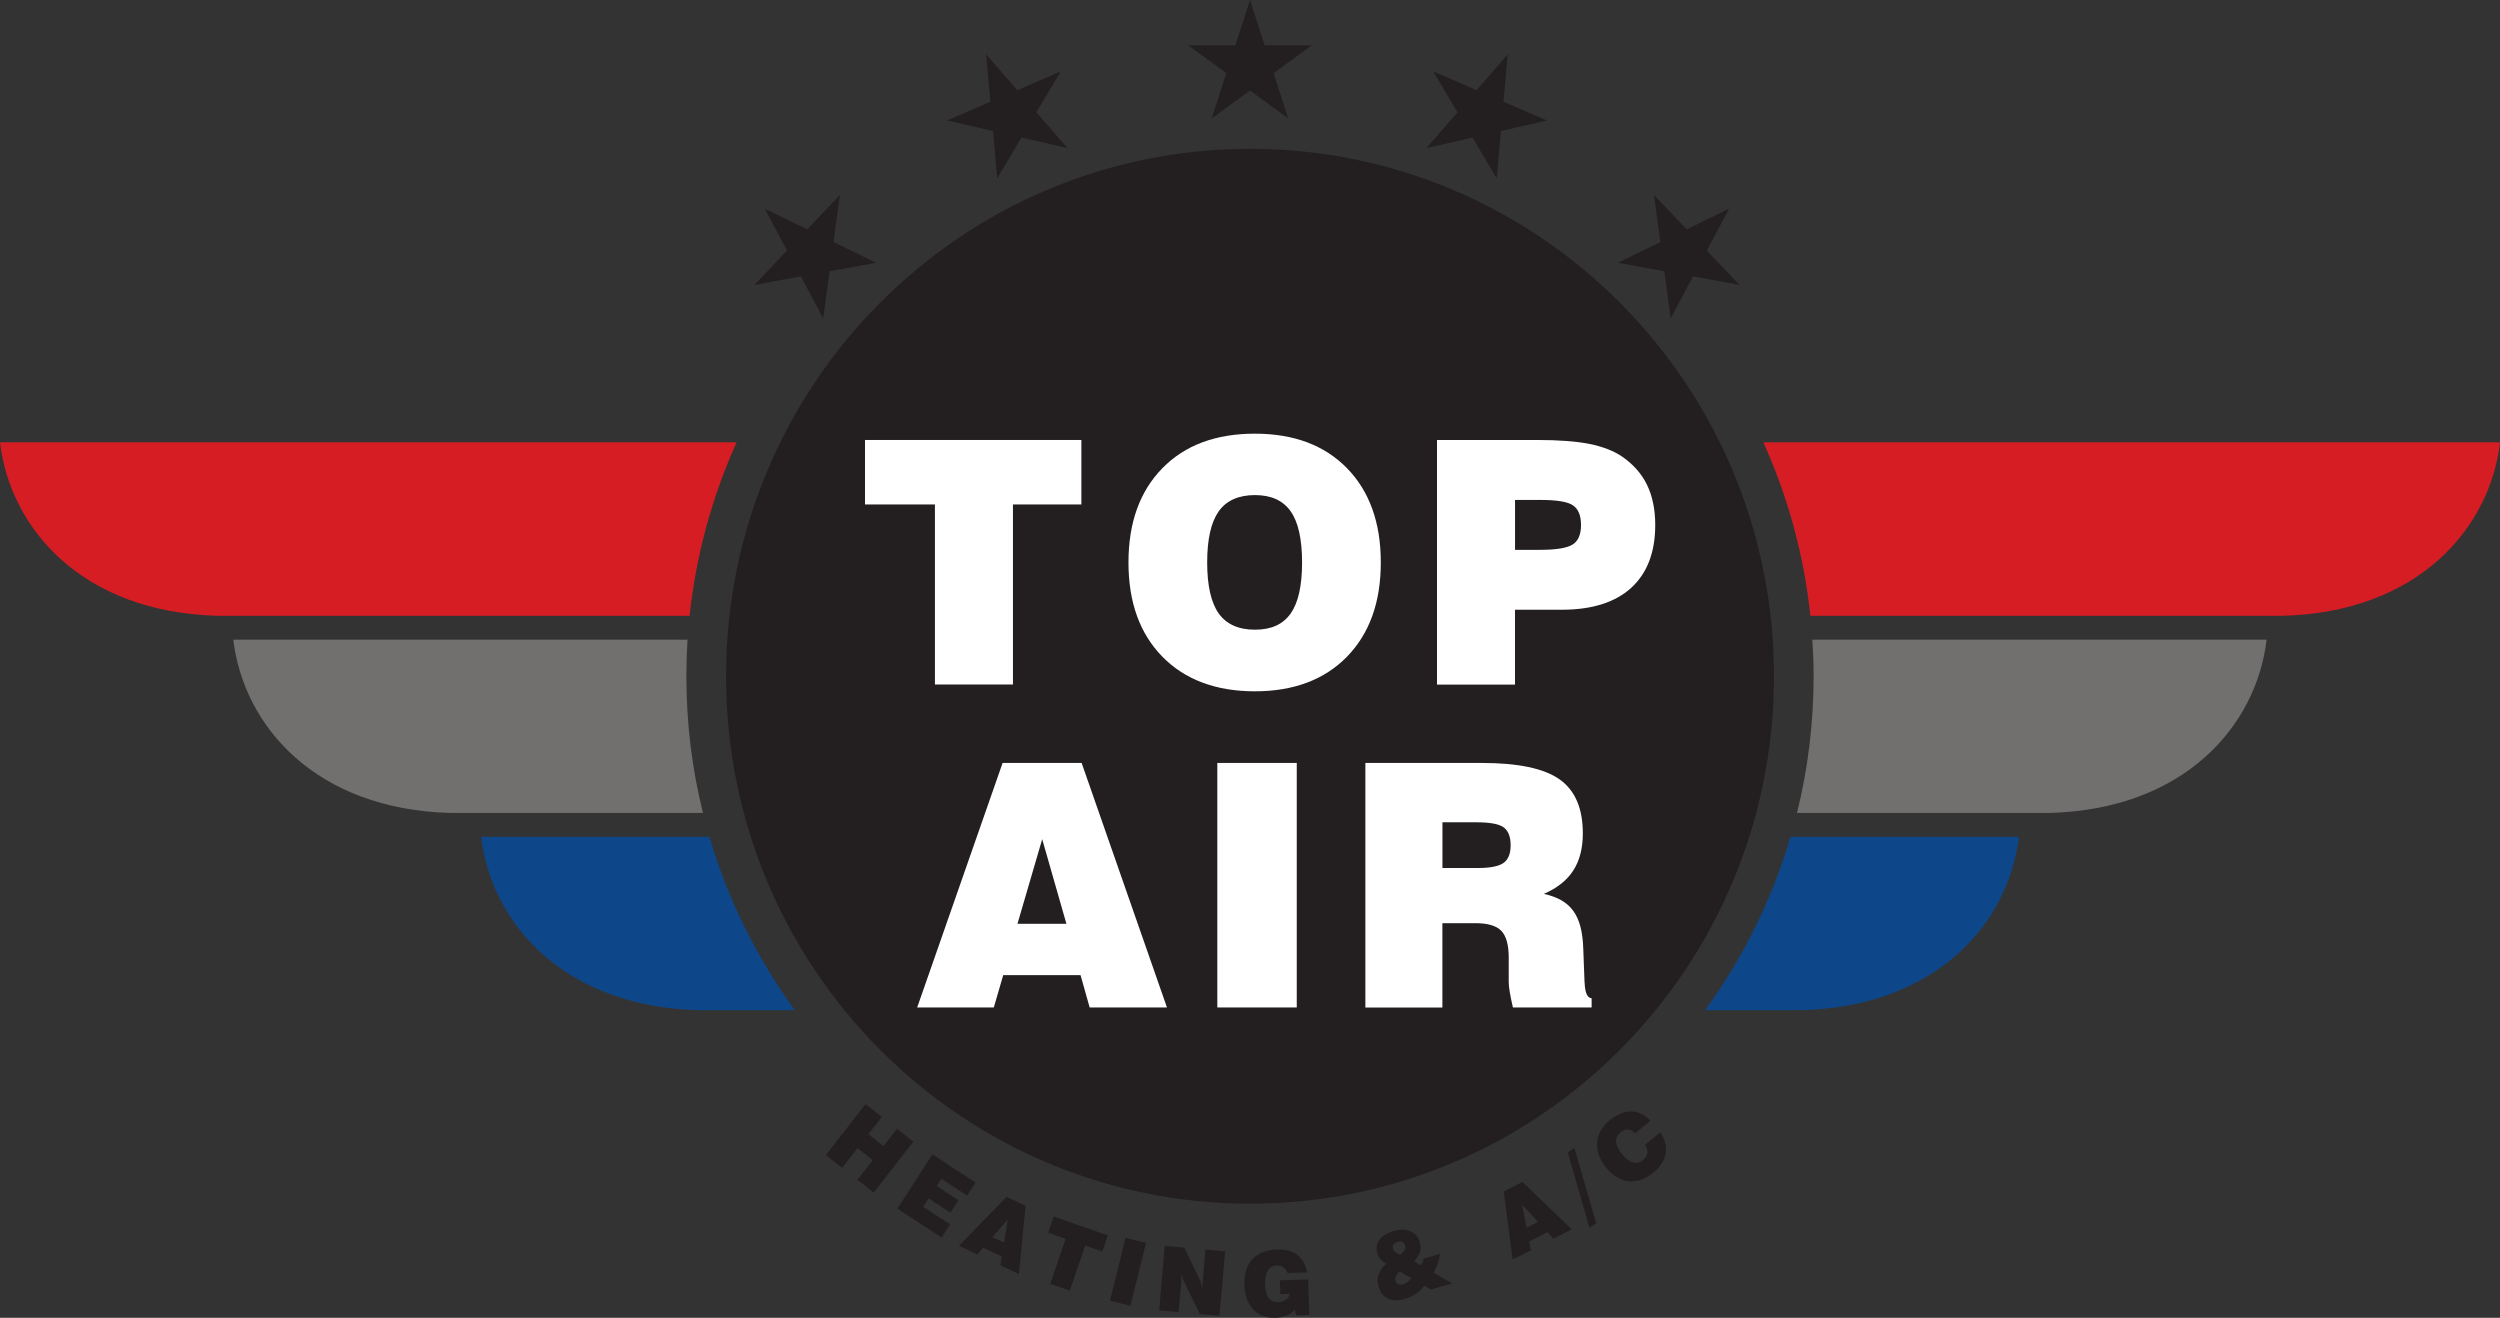
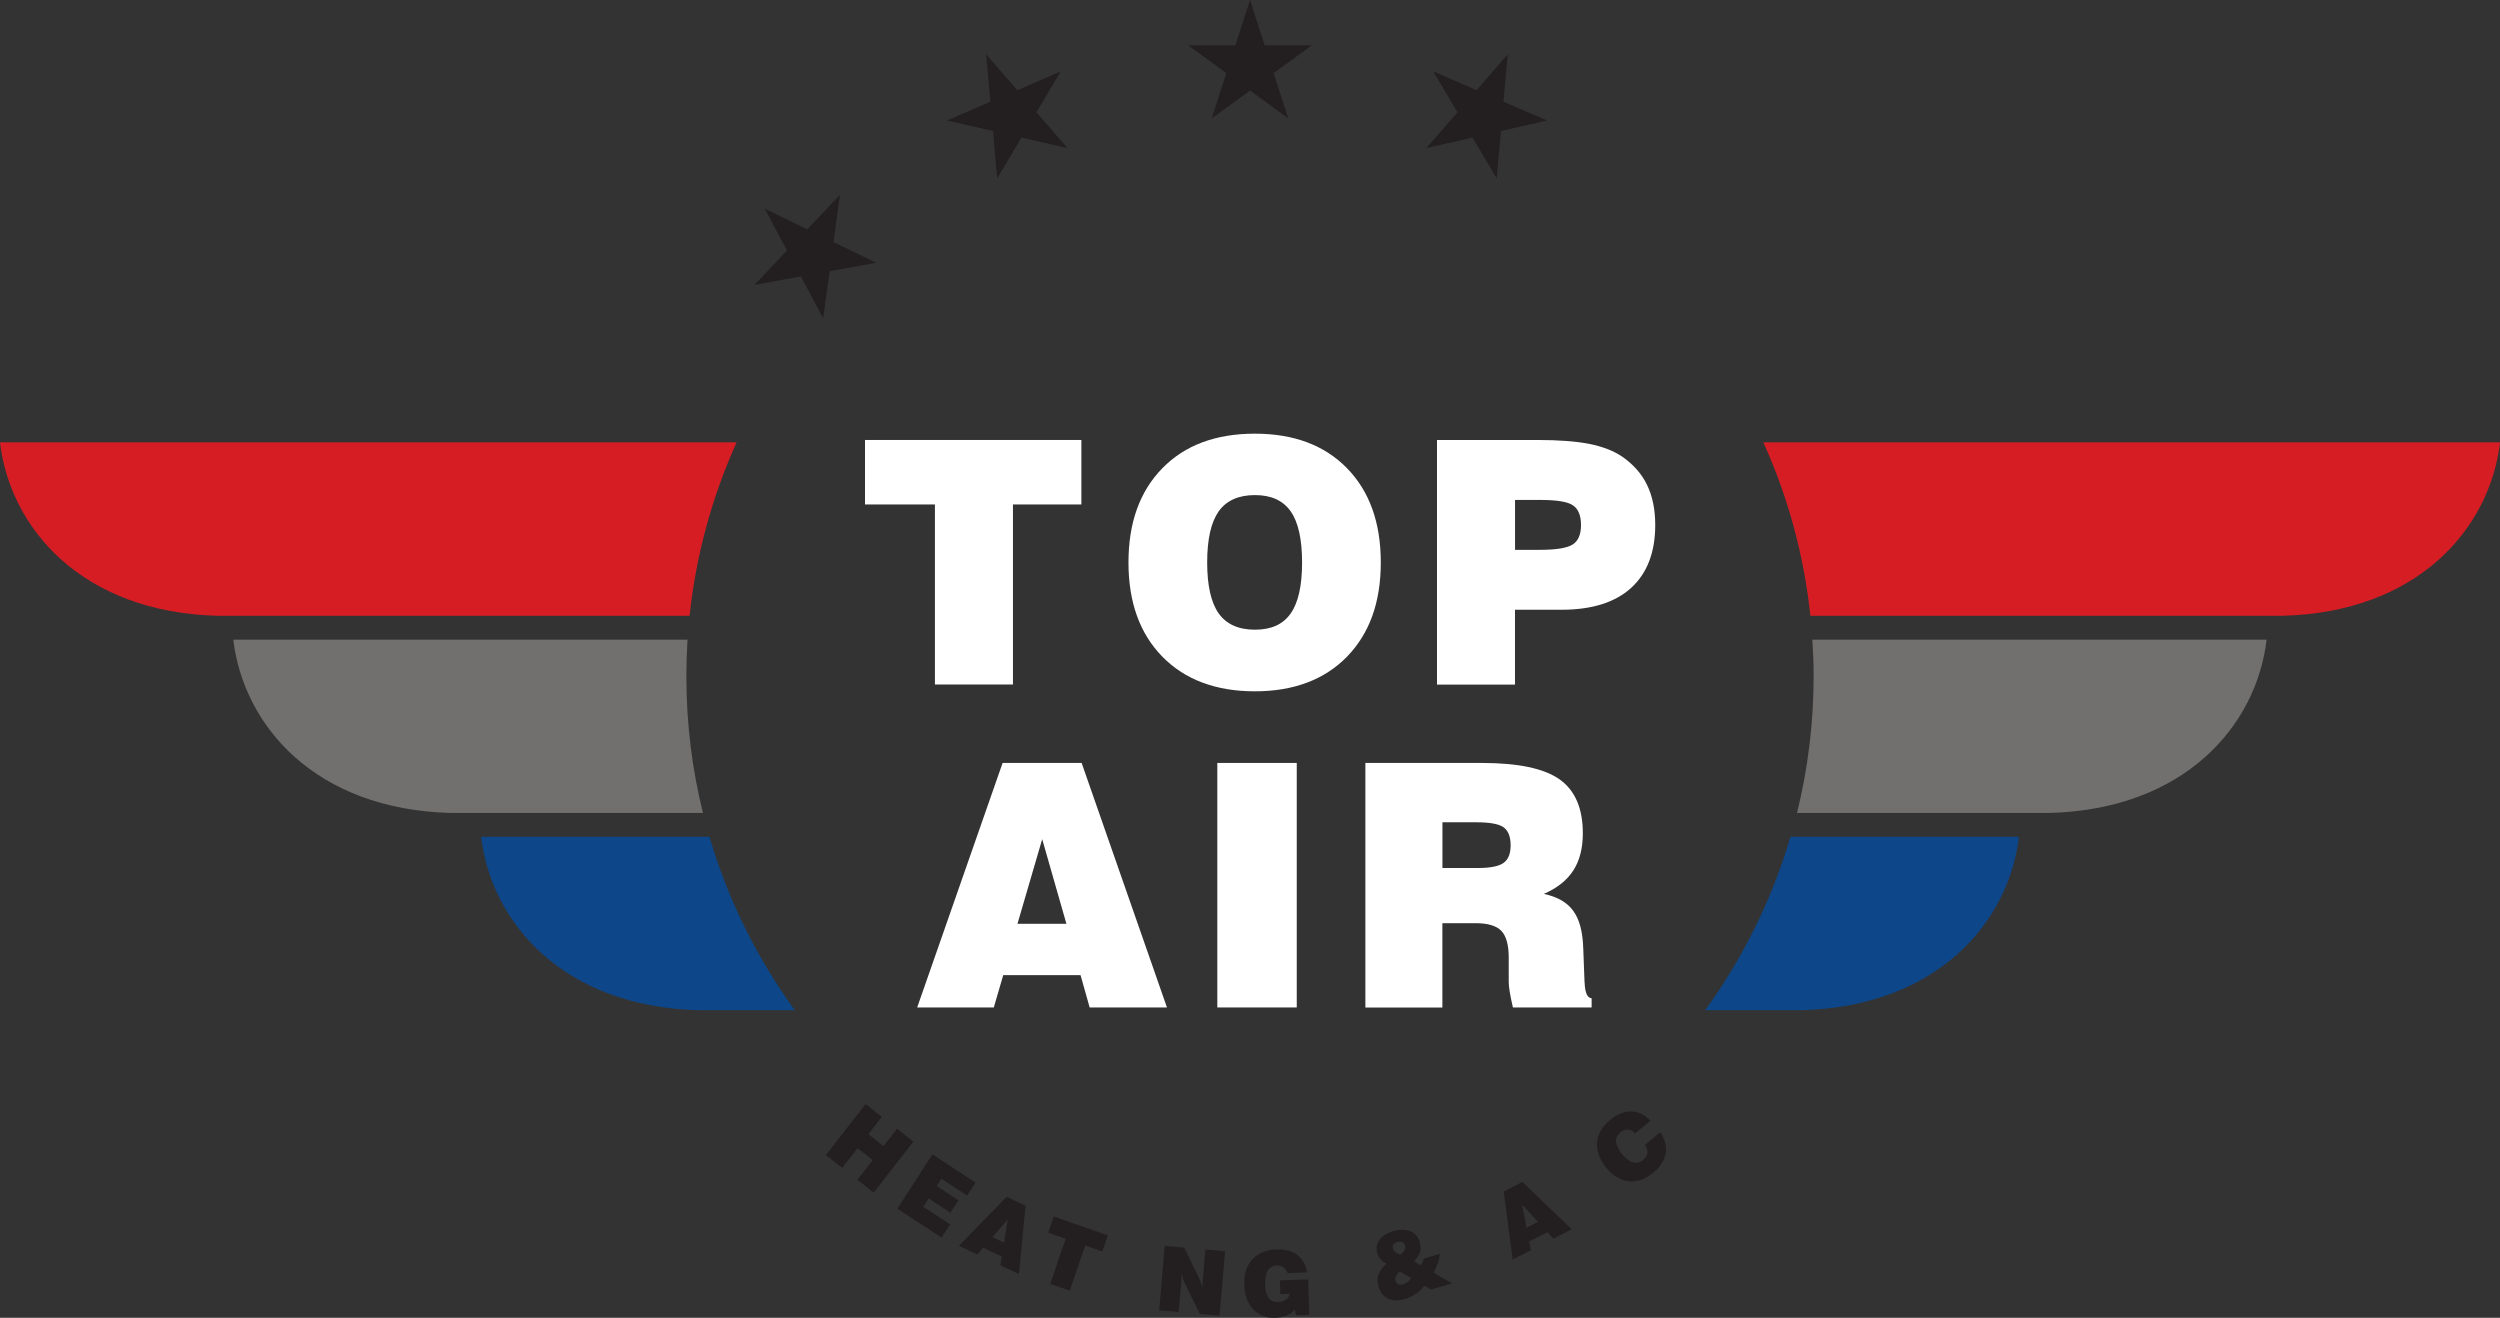
<svg xmlns="http://www.w3.org/2000/svg" width="258" height="136" viewBox="0 0 258 136" fill="none">
  <rect x="0" y="0" width="258" height="136" fill="#333333" stroke="none" />
  <g clip-path="url(#clip0_1728_231)">
-     <path d="M129.003 124.221C158.867 124.221 183.076 99.852 183.076 69.79C183.076 39.729 158.867 15.359 129.003 15.359C99.138 15.359 74.929 39.729 74.929 69.79C74.929 99.852 99.138 124.221 129.003 124.221Z" fill="#231F20" />
    <path fill-rule="evenodd" clip-rule="evenodd" d="M85.231 119.206L89.322 113.943L91.004 115.26L89.616 117.05L91.175 118.281L92.574 116.491L94.257 117.808L90.166 123.082L88.483 121.754L90.064 119.722L88.505 118.491L86.913 120.523L85.231 119.206Z" fill="#231F20" />
    <path fill-rule="evenodd" clip-rule="evenodd" d="M92.601 124.743L96.227 119.13L100.681 122.044L99.811 123.383L97.146 121.646L96.665 122.394L98.914 123.867L98.086 125.151L95.837 123.678L95.282 124.544L98.054 126.356L97.167 127.716L92.606 124.737L92.601 124.743Z" fill="#231F20" />
    <path fill-rule="evenodd" clip-rule="evenodd" d="M102.412 127.667L103.624 128.237L103.993 125.856L102.412 127.667ZM98.962 128.57L103.886 123.506L105.84 124.431L105.151 131.484L103.24 130.581L103.384 129.667L101.461 128.764L100.863 129.458L98.962 128.565V128.57Z" fill="#231F20" />
    <path fill-rule="evenodd" clip-rule="evenodd" d="M108.383 132.5L109.974 127.839L108.174 127.216L108.74 125.544L114.327 127.49L113.761 129.151L111.993 128.549L110.401 133.194L108.383 132.5Z" fill="#231F20" />
-     <path fill-rule="evenodd" clip-rule="evenodd" d="M114.551 134.226L116.153 127.743L118.268 128.269L116.655 134.764L114.551 134.226Z" fill="#231F20" />
    <path fill-rule="evenodd" clip-rule="evenodd" d="M119.625 135.237L120.201 128.581L122.22 128.759L123.801 132.022C123.844 132.108 123.897 132.242 123.945 132.409C123.999 132.576 124.052 132.769 124.111 133C124.1 132.893 124.1 132.758 124.1 132.613C124.1 132.468 124.111 132.296 124.132 132.097L124.404 128.952L126.434 129.13L125.857 135.785L123.828 135.608L122.236 132.366C122.193 132.269 122.14 132.135 122.081 131.968C122.039 131.791 121.985 131.597 121.926 131.377C121.937 131.495 121.948 131.619 121.937 131.748C121.937 131.882 121.926 132.054 121.905 132.285L121.633 135.403L119.625 135.226V135.237Z" fill="#231F20" />
    <path fill-rule="evenodd" clip-rule="evenodd" d="M133.75 135.731L133.633 135.161C133.403 135.425 133.12 135.634 132.784 135.763C132.447 135.892 132.063 135.984 131.604 135.995C130.653 136.027 129.9 135.742 129.334 135.129C128.768 134.527 128.463 133.678 128.415 132.581C128.383 131.473 128.656 130.592 129.243 129.957C129.83 129.323 130.674 128.979 131.774 128.947C132.634 128.915 133.345 129.113 133.889 129.517C134.434 129.936 134.76 130.527 134.893 131.318L132.875 131.382C132.778 131.119 132.645 130.92 132.458 130.791C132.26 130.656 132.041 130.592 131.769 130.603C131.342 130.613 131.027 130.791 130.829 131.129C130.632 131.468 130.546 131.963 130.567 132.613C130.578 133.215 130.712 133.667 130.925 133.963C131.155 134.247 131.481 134.393 131.919 134.382C132.223 134.371 132.495 134.285 132.704 134.129C132.923 133.973 133.04 133.78 133.088 133.527L132.127 133.559L132.084 132.129L135 132.033L135.118 135.694L133.74 135.737L133.75 135.731Z" fill="#231F20" />
    <path fill-rule="evenodd" clip-rule="evenodd" d="M144.512 129.479C144.731 129.312 144.88 129.162 144.96 129.006C145.035 128.861 145.057 128.71 145.003 128.544C144.96 128.366 144.859 128.259 144.72 128.194C144.565 128.119 144.394 128.119 144.197 128.173C144.01 128.226 143.882 128.318 143.802 128.436C143.721 128.554 143.705 128.7 143.759 128.866C143.791 129.011 143.876 129.13 143.999 129.226C144.122 129.323 144.282 129.404 144.512 129.479ZM145.644 131.909L144.442 131.215C144.255 131.382 144.138 131.543 144.058 131.71C143.994 131.877 143.983 132.038 144.026 132.194C144.069 132.361 144.17 132.479 144.309 132.533C144.453 132.597 144.613 132.597 144.811 132.543C144.976 132.5 145.126 132.425 145.27 132.312C145.414 132.199 145.532 132.07 145.639 131.904L145.644 131.909ZM147.673 133.081L146.985 132.683C146.734 133.022 146.44 133.307 146.114 133.527C145.778 133.758 145.404 133.936 144.966 134.054C144.288 134.253 143.711 134.231 143.241 134.011C142.76 133.78 142.434 133.36 142.269 132.758C142.135 132.317 142.135 131.904 142.269 131.527C142.402 131.156 142.675 130.78 143.075 130.409C142.824 130.275 142.627 130.135 142.466 129.957C142.311 129.791 142.205 129.587 142.141 129.355C141.986 128.829 142.066 128.355 142.36 127.947C142.653 127.549 143.145 127.243 143.823 127.044C144.501 126.856 145.078 126.856 145.569 127.076C146.05 127.286 146.365 127.667 146.531 128.243C146.627 128.592 146.627 128.925 146.531 129.242C146.434 129.549 146.237 129.855 145.932 130.167L146.643 130.586C146.696 130.49 146.75 130.388 146.808 130.269C146.851 130.162 146.894 130.027 146.926 129.882L148.608 129.398C148.565 129.726 148.491 130.06 148.378 130.377C148.272 130.705 148.127 131.027 147.951 131.344L149.863 132.452L147.679 133.076L147.673 133.081Z" fill="#231F20" />
    <path fill-rule="evenodd" clip-rule="evenodd" d="M157.532 126.7L158.723 126.087L157.084 124.329L157.532 126.7ZM156.112 129.984L155.182 122.963L157.105 121.974L162.2 126.861L160.309 127.829L159.701 127.157L157.81 128.124L157.986 129.027L156.106 129.984H156.112Z" fill="#231F20" />
-     <path fill-rule="evenodd" clip-rule="evenodd" d="M164.726 126.248L164.037 126.71L161.789 118.931L162.478 118.458L164.726 126.248Z" fill="#231F20" />
    <path fill-rule="evenodd" clip-rule="evenodd" d="M169.768 118.141L171.327 116.856C171.84 117.582 172.027 118.308 171.893 119.044C171.76 119.77 171.327 120.442 170.595 121.044C169.768 121.716 168.913 122.001 168.053 121.899C167.193 121.797 166.414 121.318 165.73 120.469C165.052 119.625 164.747 118.765 164.822 117.889C164.897 117.023 165.335 116.249 166.152 115.593C166.894 114.991 167.637 114.679 168.358 114.701C169.079 114.711 169.736 115.029 170.323 115.668L168.742 116.964C168.502 116.711 168.262 116.577 168 116.566C167.749 116.555 167.487 116.652 167.215 116.872C166.9 117.136 166.745 117.453 166.777 117.819C166.809 118.19 167.017 118.62 167.396 119.103C167.781 119.577 168.149 119.861 168.523 119.958C168.892 120.066 169.244 119.98 169.581 119.706C169.832 119.496 169.976 119.254 170.008 118.98C170.04 118.716 169.954 118.431 169.768 118.136V118.141Z" fill="#231F20" />
    <path fill-rule="evenodd" clip-rule="evenodd" d="M96.484 70.64V52.06H89.268V45.405H111.598V52.06H104.537V70.64H96.484Z" fill="white" />
    <path fill-rule="evenodd" clip-rule="evenodd" d="M124.581 58.049C124.581 60.431 124.976 62.178 125.772 63.312C126.567 64.42 127.812 64.984 129.505 64.984C131.198 64.984 132.41 64.436 133.195 63.312C133.98 62.205 134.375 60.447 134.375 58.049C134.375 55.651 133.98 53.872 133.195 52.765C132.41 51.647 131.176 51.093 129.505 51.093C127.833 51.093 126.567 51.652 125.772 52.765C124.976 53.899 124.581 55.641 124.581 58.049ZM116.458 58.049C116.458 53.931 117.627 50.7 119.961 48.313C122.284 45.943 125.472 44.755 129.499 44.755C133.526 44.755 136.682 45.943 139.006 48.313C141.329 50.695 142.498 53.926 142.498 58.049C142.498 62.172 141.329 65.387 139.006 67.774C136.682 70.145 133.505 71.344 129.499 71.344C125.494 71.344 122.284 70.145 119.961 67.774C117.627 65.393 116.458 62.151 116.458 58.049Z" fill="white" />
    <path fill-rule="evenodd" clip-rule="evenodd" d="M156.352 56.743H158.937C160.619 56.743 161.741 56.555 162.312 56.184C162.884 55.813 163.161 55.141 163.161 54.184C163.161 53.227 162.889 52.533 162.344 52.163C161.81 51.776 160.662 51.593 158.937 51.593H156.352V56.748V56.743ZM148.298 70.64V45.405H158.622C160.891 45.405 162.702 45.55 164.037 45.814C165.367 46.088 166.494 46.507 167.386 47.109C168.534 47.899 169.404 48.867 169.971 50.034C170.537 51.2 170.82 52.582 170.82 54.189C170.82 57.001 169.981 59.167 168.331 60.673C166.67 62.178 164.283 62.925 161.159 62.925H156.347V70.65H148.293L148.298 70.64Z" fill="white" />
    <path fill-rule="evenodd" clip-rule="evenodd" d="M105.002 95.337H110.054L107.555 86.601L105.002 95.337ZM94.652 103.97L103.469 78.736H111.624L120.431 103.97H112.452L111.512 100.632H103.533L102.561 103.97H94.646H94.652Z" fill="white" />
    <path fill-rule="evenodd" clip-rule="evenodd" d="M125.627 103.97V78.736H133.825V103.97H125.627Z" fill="white" />
    <path fill-rule="evenodd" clip-rule="evenodd" d="M148.854 89.579H152.512C153.799 89.579 154.686 89.401 155.166 89.052C155.658 88.703 155.898 88.095 155.898 87.23C155.898 86.364 155.658 85.724 155.166 85.375C154.686 85.025 153.724 84.859 152.309 84.859H148.859V89.584L148.854 89.579ZM140.907 103.97V78.736H152.902C156.656 78.736 159.343 79.295 160.945 80.429C162.547 81.563 163.348 83.418 163.348 85.999C163.348 87.536 163.022 88.81 162.365 89.832C161.709 90.853 160.694 91.654 159.321 92.251C160.721 92.546 161.735 93.127 162.365 94.009C163.001 94.874 163.337 96.164 163.391 97.853L163.524 101.368C163.524 101.368 163.524 101.422 163.535 101.444C163.578 102.454 163.807 102.981 164.256 103.024V103.97H156.133C155.989 103.357 155.882 102.825 155.807 102.379C155.732 101.933 155.7 101.578 155.7 101.336V98.809C155.7 97.514 155.439 96.589 154.937 96.062C154.424 95.535 153.537 95.272 152.272 95.272H148.854V103.976H140.907V103.97Z" fill="white" />
    <path fill-rule="evenodd" clip-rule="evenodd" d="M70.956 66.011H24.076C25.133 74.897 32.546 83.547 46.538 83.897H72.547C71.42 79.381 70.833 74.655 70.833 69.79C70.833 68.516 70.875 67.263 70.95 66.011H70.956Z" fill="#72706F" />
    <path fill-rule="evenodd" clip-rule="evenodd" d="M233.914 66.011H187.034C187.119 67.263 187.167 68.516 187.167 69.79C187.167 74.655 186.569 79.381 185.453 83.897H211.451C225.444 83.547 232.867 74.897 233.914 66.011Z" fill="#72706F" />
    <path fill-rule="evenodd" clip-rule="evenodd" d="M73.215 86.359H49.652C50.709 95.245 58.122 103.895 72.114 104.255H82.027C78.139 98.895 75.126 92.864 73.22 86.359H73.215Z" fill="#0D4689" />
    <path fill-rule="evenodd" clip-rule="evenodd" d="M208.348 86.359H184.775C182.863 92.864 179.851 98.895 175.968 104.255H185.88C199.873 103.895 207.296 95.245 208.354 86.359H208.348Z" fill="#0D4689" />
    <path fill-rule="evenodd" clip-rule="evenodd" d="M181.971 45.652H258.005C256.959 54.539 249.535 63.199 235.543 63.549H186.831C186.163 57.232 184.497 51.211 181.976 45.652H181.971Z" fill="#D71D24" />
    <path fill-rule="evenodd" clip-rule="evenodd" d="M0 45.652H76.018C73.508 51.211 71.837 57.232 71.164 63.549H22.463C8.47 63.194 1.047 54.539 0 45.652Z" fill="#D71D24" />
    <path fill-rule="evenodd" clip-rule="evenodd" d="M129.003 0L130.509 4.672H135.39L131.438 7.548L132.944 12.22L129.003 9.343L125.051 12.22L126.557 7.548L122.615 4.672H127.497L129.003 0Z" fill="#231F20" />
    <path fill-rule="evenodd" clip-rule="evenodd" d="M101.771 5.602L104.981 9.306L109.467 7.37L106.957 11.591L110.166 15.284L105.418 14.198L102.908 18.407L102.481 13.52L97.723 12.434L102.209 10.499L101.771 5.612V5.602Z" fill="#231F20" />
    <path fill-rule="evenodd" clip-rule="evenodd" d="M78.913 21.525L83.303 23.67L86.678 20.122L86.021 24.977L90.422 27.122L85.621 27.987L84.953 32.852L82.651 28.525L77.861 29.401L81.22 25.853L78.918 21.525H78.913Z" fill="#231F20" />
    <path fill-rule="evenodd" clip-rule="evenodd" d="M155.599 5.602L152.389 9.306L147.914 7.37L150.413 11.591L147.203 15.284L151.962 14.198L154.461 18.407L154.899 13.52L159.647 12.434L155.161 10.499L155.599 5.612V5.602Z" fill="#231F20" />
-     <path fill-rule="evenodd" clip-rule="evenodd" d="M178.457 21.525L174.067 23.67L170.692 20.122L171.348 24.977L166.958 27.122L171.749 27.987L172.417 32.852L174.718 28.525L179.52 29.401L176.144 25.853L178.446 21.525H178.457Z" fill="#231F20" />
  </g>
  <defs>
    <clipPath id="clip0_1728_231">
      <rect width="258" height="136" fill="white" />
    </clipPath>
  </defs>
</svg>